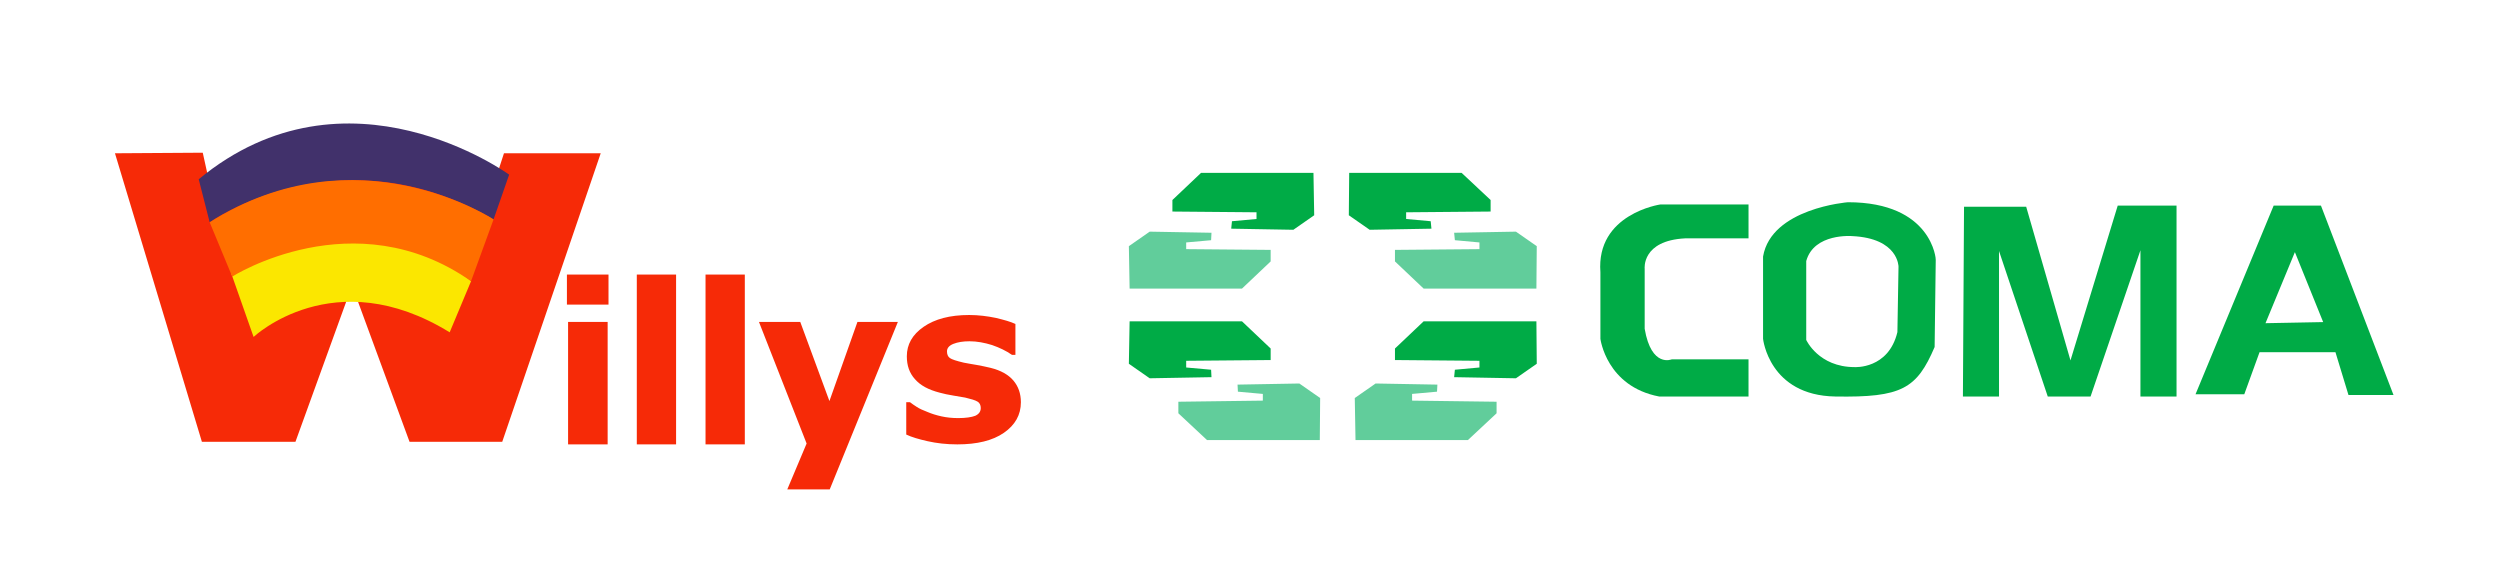
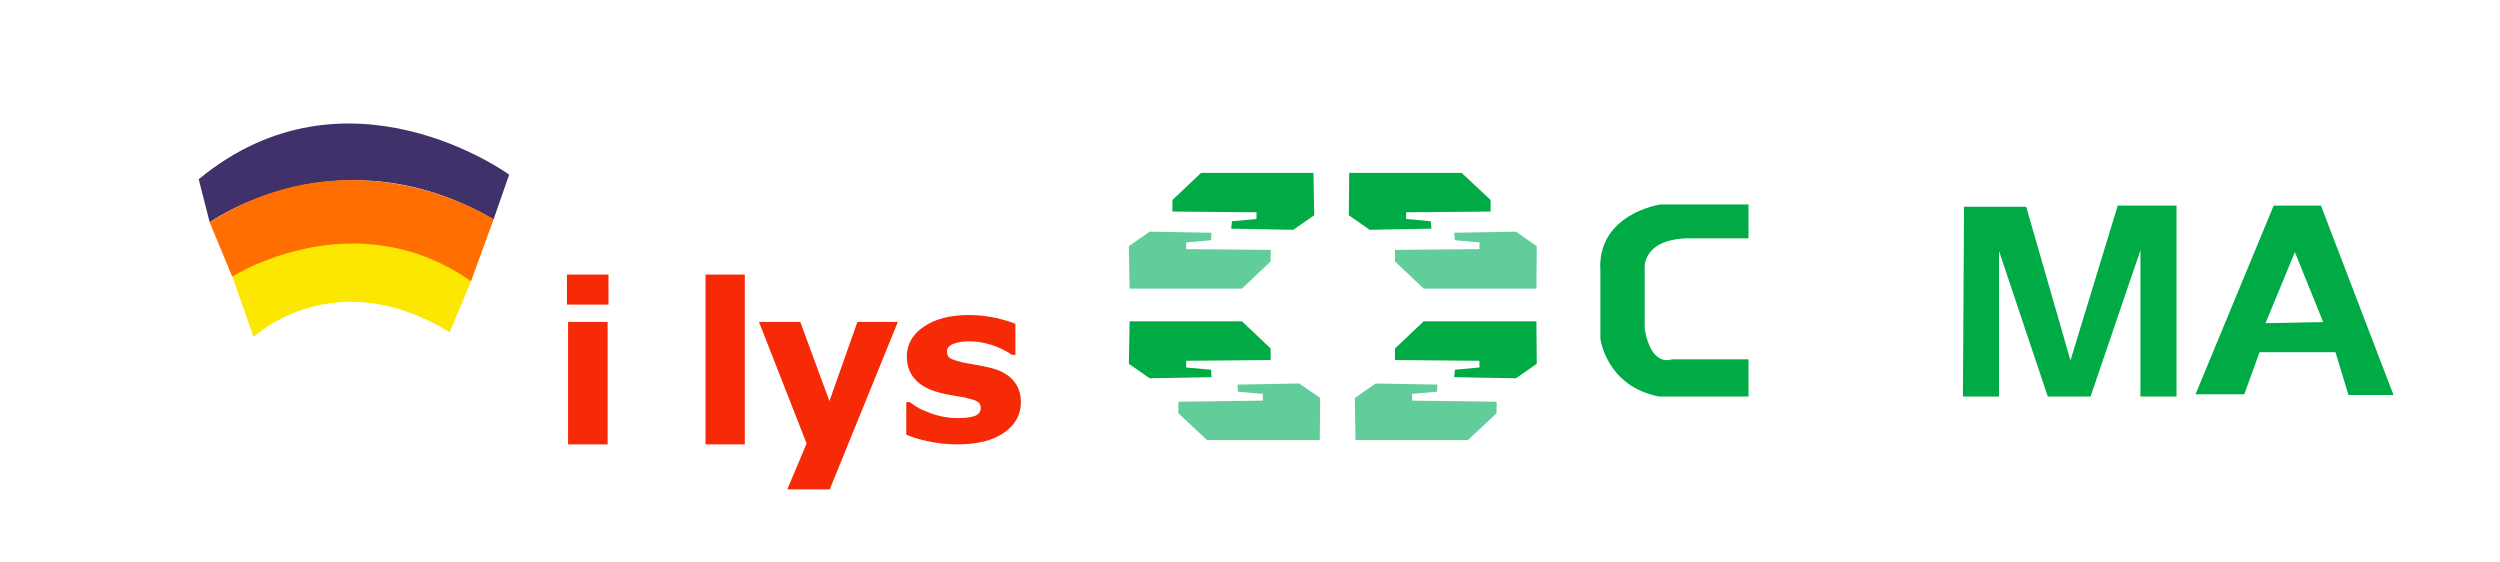
<svg xmlns="http://www.w3.org/2000/svg" version="1.1" id="Capa_1" x="0px" y="0px" width="396px" height="89px" viewBox="0 0 396 89" enable-background="new 0 0 396 89" xml:space="preserve">
  <g>
    <path fill-rule="evenodd" clip-rule="evenodd" fill="#F62A07" d="M96.387,48.249H89.8v-4.758h6.587V48.249z M96.25,70.39h-6.266   V50.993h6.266V70.39z" />
-     <rect x="100.87" y="43.491" fill-rule="evenodd" clip-rule="evenodd" fill="#F62A07" width="6.222" height="26.898" />
    <rect x="111.756" y="43.491" fill-rule="evenodd" clip-rule="evenodd" fill="#F62A07" width="6.222" height="26.898" />
    <polygon fill-rule="evenodd" clip-rule="evenodd" fill="#F62A07" points="131.381,63.528 135.818,50.993 142.223,50.993    131.427,77.525 124.703,77.525 127.768,70.253 120.219,50.993 126.761,50.993  " />
    <path fill-rule="evenodd" clip-rule="evenodd" fill="#F62A07" d="M161.709,63.71c0,2.013-0.915,3.614-2.698,4.85   c-1.784,1.234-4.255,1.83-7.364,1.83c-1.738,0-3.293-0.183-4.712-0.503c-1.418-0.321-2.517-0.641-3.385-1.053V63.71h0.594   c0.274,0.229,0.641,0.458,1.053,0.732c0.411,0.275,1.005,0.55,1.738,0.824c0.64,0.274,1.373,0.503,2.195,0.685   c0.825,0.184,1.693,0.274,2.654,0.274c1.189,0,2.104-0.137,2.698-0.365c0.596-0.274,0.87-0.686,0.87-1.235   c0-0.457-0.183-0.822-0.504-1.006c-0.366-0.229-1.005-0.411-1.967-0.642c-0.457-0.091-1.097-0.183-1.875-0.319   c-0.823-0.138-1.509-0.274-2.149-0.457c-1.784-0.457-3.065-1.145-3.934-2.149c-0.87-0.961-1.281-2.151-1.281-3.614   c0-1.875,0.869-3.43,2.652-4.666c1.786-1.235,4.164-1.875,7.229-1.875c1.464,0,2.881,0.183,4.208,0.457   c1.327,0.32,2.334,0.594,3.111,0.961v4.894h-0.548c-0.916-0.64-1.967-1.143-3.157-1.555c-1.189-0.367-2.379-0.596-3.567-0.596   c-1.007,0-1.875,0.138-2.563,0.414c-0.686,0.274-1.005,0.685-1.005,1.188c0,0.457,0.137,0.824,0.457,1.053   c0.32,0.229,1.053,0.457,2.196,0.731c0.641,0.138,1.327,0.229,2.058,0.365c0.732,0.14,1.464,0.276,2.197,0.459   c1.646,0.411,2.834,1.097,3.614,2.013C161.297,61.194,161.709,62.338,161.709,63.71L161.709,63.71z" />
-     <path fill-rule="evenodd" clip-rule="evenodd" fill="#F62A07" d="M18.21,24.279l13.769,45.699H46.8l8.966-24.749l9.104,24.749   h14.684l15.599-45.699H79.828l-3.064,9.423c0,0-19.808-12.26-42.451,0.457l-2.196-9.971L18.21,24.279z" />
    <path fill-rule="evenodd" clip-rule="evenodd" fill="#41316B" d="M80.65,27.665c0,0-25.662-18.709-49.174,0.731l1.738,6.816   c0,0,20.494-14.684,44.966-0.457L80.65,27.665z" />
-     <path fill-rule="evenodd" clip-rule="evenodd" fill="#FBE700" d="M36.646,43.354l3.522,10.019c0,0,12.717-12.031,31.06-0.733   l3.385-8.097C74.613,44.543,60.066,31.004,36.646,43.354L36.646,43.354z" />
+     <path fill-rule="evenodd" clip-rule="evenodd" fill="#FBE700" d="M36.646,43.354l3.522,10.019c0,0,12.717-12.031,31.06-0.733   l3.385-8.097C74.613,44.543,60.066,31.004,36.646,43.354z" />
    <path fill-rule="evenodd" clip-rule="evenodd" fill="#FF6E00" d="M33.214,35.211l3.568,8.6c0,0,19.304-12.259,37.831,0.731   l3.567-9.788C78.18,34.755,56.544,20.437,33.214,35.211L33.214,35.211z" />
  </g>
  <g>
    <polygon fill-rule="evenodd" clip-rule="evenodd" fill="#00AB46" points="199.032,33.627 199.032,34.687 195.143,35.042    195.024,36.222 204.869,36.397 208.169,34.098 208.052,27.379 190.248,27.379 185.709,31.681 185.709,33.509  " />
    <polygon fill-rule="evenodd" clip-rule="evenodd" fill="#00AB46" points="222.731,33.627 222.731,34.687 226.623,35.042    226.74,36.222 216.955,36.397 213.653,34.098 213.712,27.379 231.516,27.379 236.113,31.681 236.113,33.509  " />
    <polygon fill-rule="evenodd" clip-rule="evenodd" fill="#00AB46" points="187.89,57.149 187.89,58.21 191.84,58.565    191.899,59.743 182.112,59.92 178.812,57.621 178.93,50.9 196.732,50.9 201.272,55.204 201.272,57.031  " />
    <polygon fill-rule="evenodd" clip-rule="evenodd" fill="#00AB46" points="234.345,57.149 234.345,58.21 230.453,58.565    230.335,59.743 240.123,59.92 243.423,57.621 243.366,50.9 225.502,50.9 220.963,55.204 220.963,57.031  " />
    <polygon fill-rule="evenodd" clip-rule="evenodd" fill="#61CD9B" points="187.89,39.464 187.89,38.403 191.84,38.048    191.899,36.868 182.112,36.693 178.812,38.993 178.93,45.711 196.732,45.711 201.272,41.409 201.272,39.582  " />
    <polygon fill-rule="evenodd" clip-rule="evenodd" fill="#61CD9B" points="234.345,39.464 234.345,38.403 230.453,38.048    230.335,36.868 240.123,36.693 243.423,38.993 243.366,45.711 225.502,45.711 220.963,41.409 220.963,39.582  " />
    <polygon fill-rule="evenodd" clip-rule="evenodd" fill="#61CD9B" points="200.033,63.458 200.033,62.396 196.085,62.042    196.026,60.923 205.813,60.746 209.113,63.046 209.055,69.707 191.19,69.707 186.653,65.462 186.653,63.635  " />
    <polygon fill-rule="evenodd" clip-rule="evenodd" fill="#61CD9B" points="223.674,63.458 223.674,62.396 227.624,62.042    227.683,60.923 217.897,60.746 214.596,63.046 214.713,69.707 232.517,69.707 237.058,65.462 237.058,63.635  " />
    <path fill-rule="evenodd" clip-rule="evenodd" fill="#00AB46" d="M276.967,37.754v-5.366h-13.972c0,0-10.197,1.475-9.49,10.732   v10.551c0,0,0.942,7.547,9.313,9.137h14.148v-5.894h-12.144c0,0-3.243,1.413-4.304-4.834v-9.493c0,0-0.53-4.48,6.426-4.833H276.967   z" />
-     <path fill-rule="evenodd" clip-rule="evenodd" fill="#00AB46" d="M292.709,32.034c0,0-12.146,0.945-13.441,8.607v13.029   c0,0,0.942,8.96,11.437,9.137c10.553,0.179,12.911-1.236,15.74-7.84l0.177-13.794C306.68,41.174,306.091,32.034,292.709,32.034   L292.709,32.034z M293.415,37.4c7.31,0.354,7.31,4.833,7.31,4.833l-0.177,10.376c-1.413,5.896-6.779,5.54-6.779,5.54   c-5.717,0-7.662-4.304-7.662-4.304V41.349C287.343,36.868,293.415,37.4,293.415,37.4L293.415,37.4z" />
    <polygon fill-rule="evenodd" clip-rule="evenodd" fill="#00AB46" points="310.925,62.808 311.102,32.743 320.947,32.743    327.963,57.091 335.448,32.566 344.763,32.566 344.763,62.808 339.045,62.808 339.045,39.641 331.145,62.808 324.365,62.808    316.644,39.758 316.644,62.808  " />
    <path fill-rule="evenodd" clip-rule="evenodd" fill="#00AB46" d="M347.771,62.454h7.722l2.417-6.661h12.027L372,62.572h7.133   l-11.495-30.006h-7.488L347.771,62.454L347.771,62.454z M358.854,51.194l4.657-11.259l4.48,11.083L358.854,51.194z" />
  </g>
</svg>